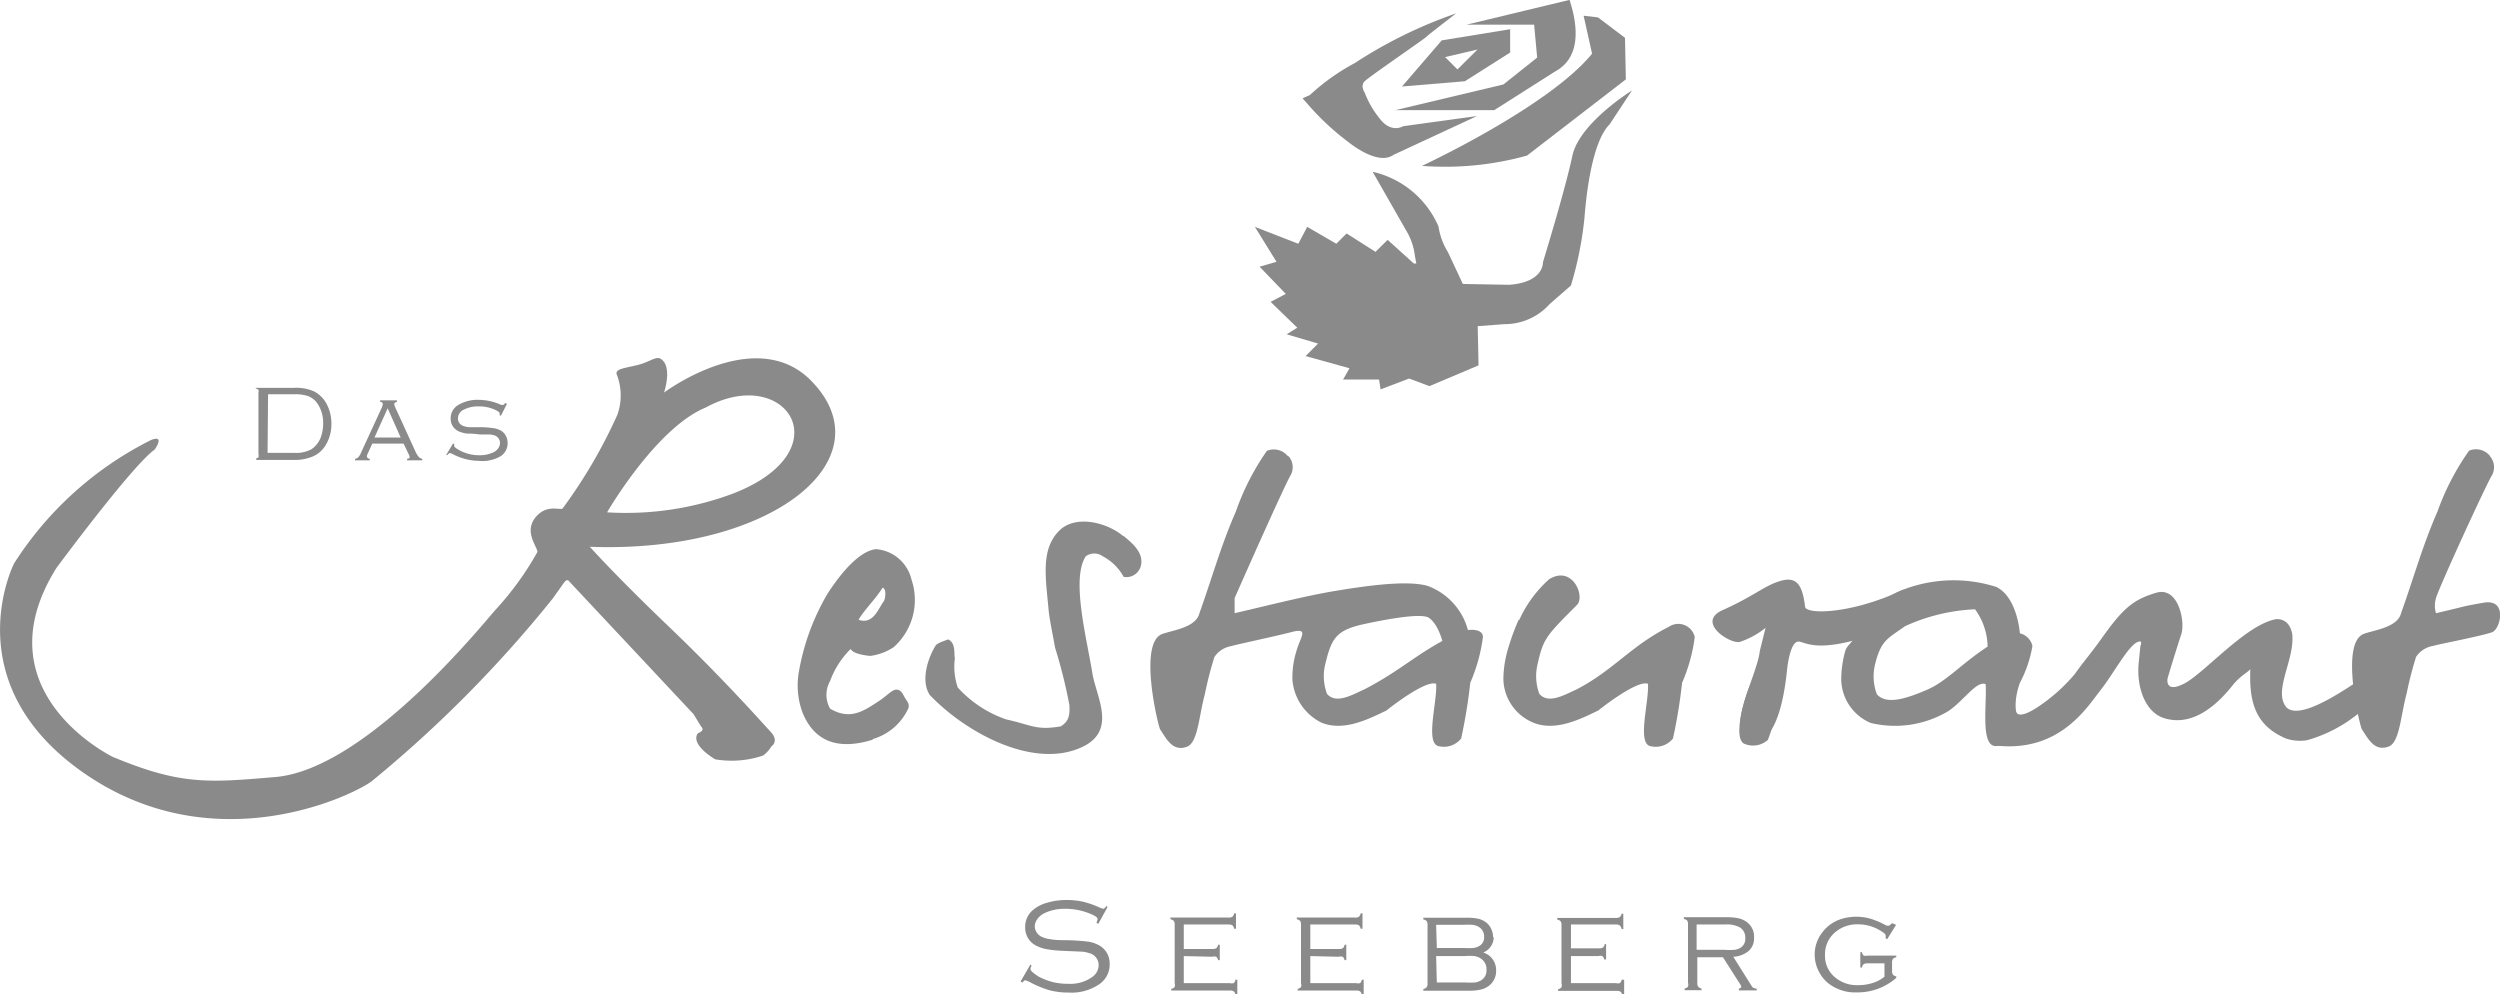
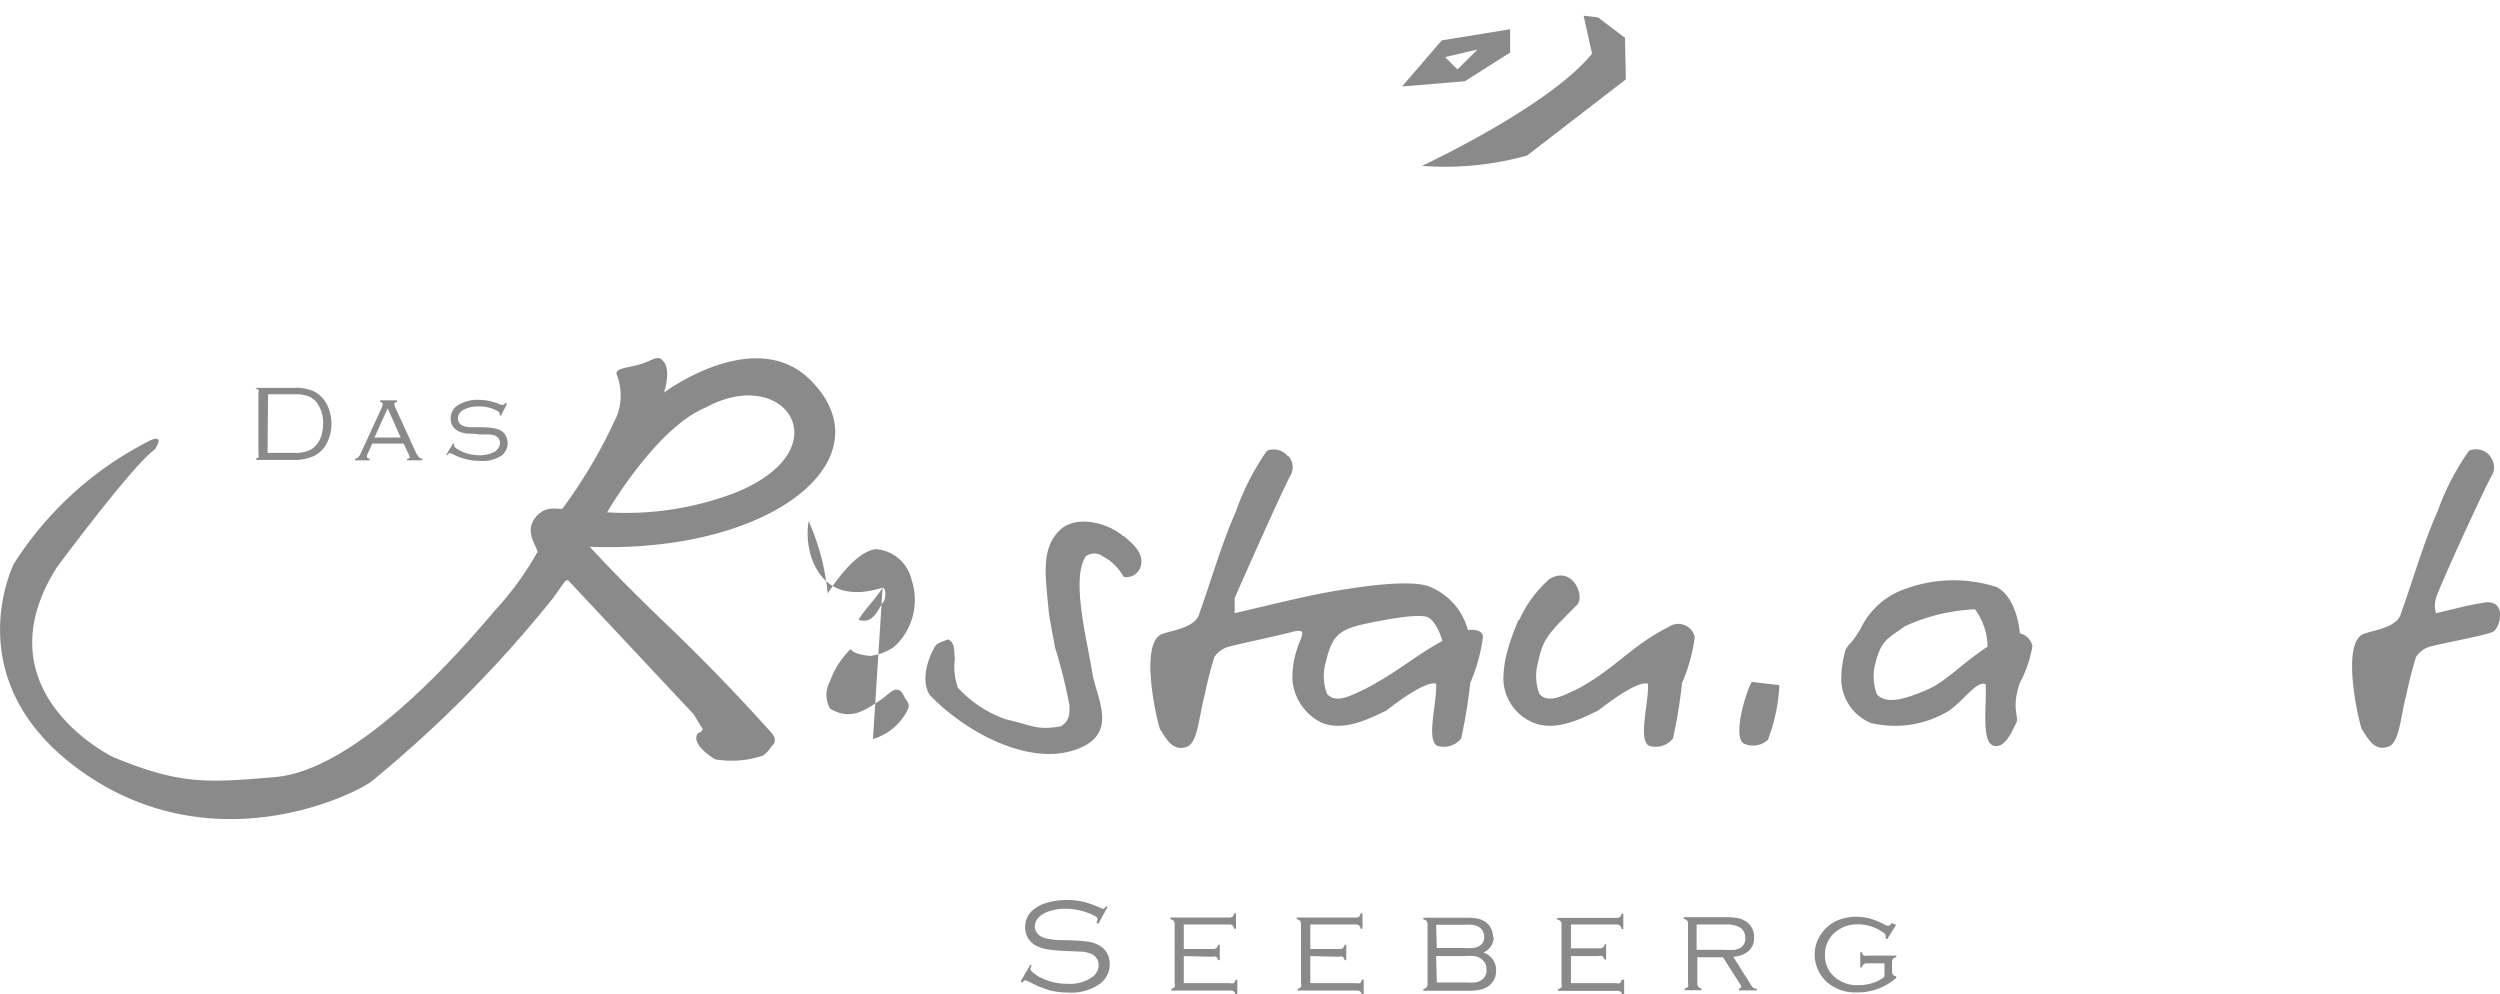
<svg xmlns="http://www.w3.org/2000/svg" viewBox="0 0 148 58.87">
  <defs>
    <style>.cls-1{fill:#8a8a8a;}</style>
  </defs>
  <title>Element 2</title>
  <g id="Ebene_2" data-name="Ebene 2">
    <g id="Ebene_1-2" data-name="Ebene 1">
-       <path class="cls-1" d="M52.25,34.79c-.42.68-1.11,1.34-1.42,1.9C51.71,37,52,36,52.32,35.6c.1-.17.17-.74-.07-.81m-.59,9c-2.18.68-3.53,0-4.17-1.66a4.62,4.62,0,0,1-.21-2.28A13.7,13.7,0,0,1,49,35.13c.9-1.38,1.93-2.51,2.85-2.62a2.34,2.34,0,0,1,2.11,1.8,3.75,3.75,0,0,1-1.05,4,3.29,3.29,0,0,1-1.39.52s-1-.07-1.16-.41a5.12,5.12,0,0,0-1.22,1.9,1.66,1.66,0,0,0,0,1.63c1.19.71,2,.14,2.91-.46.49-.32.79-.71,1.07-.66s.35.32.47.51.26.34.19.58a3.35,3.35,0,0,1-2.1,1.83" />
-       <path class="cls-1" d="M126.56,38c-.58.23-1.42,1.86-2.21,2.86s-2.41,3.69-6.17,3.28c-1.11-.12.89-1.74,1.17-2.14,0-.05-.15.77,1.22-.1a10.33,10.33,0,0,0,2.26-2c.54-.77.9-1.14,1.66-2.21,1.21-1.69,1.81-2.2,3.16-2.6s1.75,1.83,1.46,2.52c-.15.46-.56,1.76-.79,2.55,0,0-.19.92,1,.3s3.69-3.54,5.46-3.81c.55,0,.82.37.92.88.17,1.53-1.18,3.41-.32,4.37,1,.87,4.35-1.77,4.71-1.87.54-.21,1.13-.78,1.53.05a.85.85,0,0,1-.41,1.07c-.52.24-.46.41-1.63,1.12a8.44,8.44,0,0,1-3,1.55,2.6,2.6,0,0,1-1.25-.1c-1.84-.78-2.19-2.19-2.11-4.14,0,.14-.5.34-1,.93-1,1.28-2.45,2.53-4.12,2-1.11-.36-1.63-1.84-1.49-3.26l.1-1c.17-.47-.23-.2-.23-.2" />
-       <path class="cls-1" d="M103,38c-.56.15-2.64-1.17-1-1.89,1.76-.79,2.43-1.4,3.25-1.67,1-.35,1.44,0,1.61,1.48.05.46,2.7.46,5.8-1,.47,0,.55.78.46,1.12a2.52,2.52,0,0,1-1,1.07c-5,2-5.34.61-5.8.92-.31.21-.46,1.08-.51,1.48s-.36,4.47-2,4.37c-1.93-.12.24-3.92.37-5.34l.34-1.37A4.93,4.93,0,0,1,103,38" />
+       <path class="cls-1" d="M52.25,34.79c-.42.68-1.11,1.34-1.42,1.9C51.71,37,52,36,52.32,35.6c.1-.17.17-.74-.07-.81c-2.18.68-3.53,0-4.17-1.66a4.62,4.62,0,0,1-.21-2.28A13.7,13.7,0,0,1,49,35.13c.9-1.38,1.93-2.51,2.85-2.62a2.34,2.34,0,0,1,2.11,1.8,3.75,3.75,0,0,1-1.05,4,3.29,3.29,0,0,1-1.39.52s-1-.07-1.16-.41a5.12,5.12,0,0,0-1.22,1.9,1.66,1.66,0,0,0,0,1.63c1.19.71,2,.14,2.91-.46.49-.32.79-.71,1.07-.66s.35.32.47.51.26.34.19.58a3.35,3.35,0,0,1-2.1,1.83" />
      <path class="cls-1" d="M76.28,27a1,1,0,0,1,.14,1.11c-.32.48-3.3,7.22-3.33,7.3v.89c2-.46,4.08-1,5.91-1.31,1.46-.24,4.18-.68,5.5-.31A3.84,3.84,0,0,1,87,37.8c0,.17-1.48.42-1.48.61s-.2-1.32-.92-1.83c-.39-.28-2.15,0-3.82.36s-1.95.83-2.32,2.36a3,3,0,0,0,.1,1.78c.54.61,1.44.08,2.23-.28C83,39.65,83.8,38.73,86,37.62c.7-.44,1.79-.48,1.79.09a10,10,0,0,1-.75,2.71,31.06,31.06,0,0,1-.54,3.3,1.31,1.31,0,0,1-1.3.46c-.86-.12-.11-2.59-.18-3.7-.54-.21-2.21,1-2.94,1.58-1,.48-2.52,1.27-3.85.72a3.1,3.1,0,0,1-1.72-2.56,5.31,5.31,0,0,1,.23-1.65c.25-.9.8-1.44-.33-1.14-.87.23-3.11.7-3.52.82a1.49,1.49,0,0,0-1,.65,22.22,22.22,0,0,0-.56,2.18c-.36,1.36-.41,2.77-1,3.1-.9.39-1.29-.47-1.65-1-.11-.18-1.32-5.13.13-5.65.64-.23,2-.38,2.2-1.24.72-2,1.27-4,2.15-6A14.79,14.79,0,0,1,75,26.69a1.06,1.06,0,0,1,1.25.33" />
      <path class="cls-1" d="M147.4,27a1,1,0,0,1,.14,1.11c-.32.48-3.19,6.75-3.33,7.3a1.54,1.54,0,0,0,0,.89c2-.46,1.39-.37,2.82-.62s1,1.54.52,1.74-3.11.7-3.52.82a1.49,1.49,0,0,0-1,.65,22.23,22.23,0,0,0-.56,2.18c-.36,1.36-.41,2.77-1,3.1-.9.39-1.29-.47-1.65-1-.11-.18-1.32-5.13.13-5.65.64-.23,2-.38,2.2-1.24.72-2,1.27-4,2.15-6a14.79,14.79,0,0,1,1.87-3.6,1.06,1.06,0,0,1,1.25.33" />
      <path class="cls-1" d="M66.52,31.73c.46.39,1.26,1,1,1.83a.88.88,0,0,1-1,.59,3,3,0,0,0-1.24-1.22.85.85,0,0,0-1,0c-.89,1.34.07,4.9.4,7,.27,1.4,1.35,3.23-.45,4.21-2.86,1.51-7-.7-9.19-3-.56-.86-.09-2.23.36-2.94.16-.18.62-.28.71-.35.5.19.35.91.42,1.11a3.8,3.8,0,0,0,.17,1.74,6.9,6.9,0,0,0,2.87,1.89c1.54.34,1.76.66,3.23.41.46-.29.54-.62.51-1.25a30.06,30.06,0,0,0-.85-3.41c-.18-1-.32-1.64-.38-2.2-.18-2-.5-3.72.73-4.82,1-.84,2.78-.36,3.7.43" />
      <path class="cls-1" d="M89.94,36.7a7.21,7.21,0,0,1,1.77-2.41c1.37-.85,2.15,1,1.65,1.52-1.83,1.83-2,2-2.33,3.49a3,3,0,0,0,.1,1.78c.54.61,1.44.08,2.23-.28,2.19-1.15,3.2-2.57,5.43-3.69a1,1,0,0,1,1.54.6,9.94,9.94,0,0,1-.75,2.71,31.14,31.14,0,0,1-.54,3.3,1.31,1.31,0,0,1-1.3.46c-.86-.12-.11-2.59-.18-3.7-.54-.21-2.21,1-2.94,1.58-1,.48-2.52,1.27-3.85.72A2.85,2.85,0,0,1,89,40.22a6.39,6.39,0,0,1,.23-1.65,13.85,13.85,0,0,1,.67-1.87" />
      <path class="cls-1" d="M117.63,38.87a3.83,3.83,0,0,0-.71-2.8,11.1,11.1,0,0,0-4.14,1c-1,.72-1.42.81-1.77,2.24a3,3,0,0,0,.1,1.79c.54.61,1.62.32,3-.28s2.44-2.06,4.67-3.18a1,1,0,0,1,1.54.6,7.21,7.21,0,0,1-.75,2.2c-.53,1.56,0,2-.22,2.39-.09.07-.55,1.52-1.32,1.32s-.4-2.54-.48-3.65c-.54-.21-1.27.95-2.18,1.58a6.15,6.15,0,0,1-4.62.72A2.85,2.85,0,0,1,109,40.22a6.38,6.38,0,0,1,.23-1.65c.12-.42.35-.37.92-1.36A4.58,4.58,0,0,1,112.44,35a8.31,8.31,0,0,1,5.75-.25c1.32.66,1.53,3.1,1.37,3.82" />
      <path class="cls-1" d="M43.42,29.21a18.11,18.11,0,0,1-7.48,1.12s2.89-5,5.85-6.21c4.74-2.59,8.14,2.55,1.63,5.09m4.49-6.78c-3.31-3.15-8.6.81-8.6.81s.53-1.55-.2-2c-.28-.17-.64.19-1.37.37s-1.3.22-1.24.53a3.42,3.42,0,0,1,.05,2.41,30.06,30.06,0,0,1-3.25,5.56c-.2.09-1-.27-1.63.56s.11,1.66.15,2a18.06,18.06,0,0,1-2.44,3.38c-.43.43-7.57,9.48-13.08,9.95-4,.34-5.6.48-9.62-1.19,0,0-7.95-3.85-3.33-11.2,0,0,4.49-6.07,5.81-7,0,0,.64-.9-.22-.56A20.48,20.48,0,0,0,.83,33.36s-3.55,7,4.06,12.35,15.77,1.5,17.09.56A73.13,73.13,0,0,0,32.74,35.41L34,33.63l.91-1.26c10.89.41,17.76-5.29,13-9.94" />
      <path class="cls-1" d="M32.17,36c.33-.39,1.29-1.93,1.5-1.61l7.39,7.89.45.74s.27.21-.18.38c0,0-.6.54,1,1.55a5.81,5.81,0,0,0,2.84-.22,1.78,1.78,0,0,0,.5-.55s.48-.29-.05-.86-2.81-3.15-6-6.2-4.73-4.78-4.73-4.78" />
      <path class="cls-1" d="M105.34,40.56a10.48,10.48,0,0,1-.68,3.24,1.31,1.31,0,0,1-1.35.25c-.83-.25.07-3.18.4-3.68" />
-       <path class="cls-1" d="M82.49,9.17l4.95-2.3-4.37.6s-.73.47-1.43-.5a5.47,5.47,0,0,1-.85-1.49s-.28-.39,0-.67,3.49-2.47,3.65-2.63S86.21.79,86.21.79a27.1,27.1,0,0,0-6,2.94,12.77,12.77,0,0,0-2.67,1.9l-.43.19.55.62A15.08,15.08,0,0,0,79.8,8.39s1.74,1.46,2.69.78" />
      <path class="cls-1" d="M87.47,2.93l-1.92.45.73.73Zm1.93-1.2V3.11L86.72,4.81,83,5.12l2.35-2.73Z" />
-       <path class="cls-1" d="M92.89,0,86.82,1.46l4,0L91,3.41,89,5,82.61,6.52l5.85,0L92,4.27c.33-.21,2-.92.92-4.27" />
      <path class="cls-1" d="M93.75.93l.85.1L96.2,2.24l.05,2.46L90.4,9.21a18.08,18.08,0,0,1-6.22.61s7.5-3.49,10.07-6.64Z" />
-       <path class="cls-1" d="M96.61,5.36s-3.12,1.92-3.53,3.88-1.74,6.29-1.74,6.29.08,1.18-2,1.33l-2.74-.05-.88-1.88a4,4,0,0,1-.56-1.52,5.59,5.59,0,0,0-3.9-3.24l2,3.5a3.71,3.71,0,0,1,.5,1.46c.18,1,.09.47.09.47h-.15l-1.55-1.4-.72.71-1.71-1.09-.61.61-1.72-1-.53,1-2.57-1,1.28,2.07-1,.29,1.55,1.61-.9.47L76.8,19.4l-.63.39,1.86.55-.74.74,2.6.72-.38.67,2.13,0,.09.58,1.69-.64,1.2.45,2.91-1.23-.05-2.32,1.58-.12A3.56,3.56,0,0,0,91.74,18L93,16.9a21.19,21.19,0,0,0,.8-4c.15-1.93.55-4.61,1.49-5.54Z" />
      <path class="cls-1" d="M112,54.65c-.09.1-.15.15-.18.15l-.13,0a5.07,5.07,0,0,0-.95-.41,3.11,3.11,0,0,0-.87-.12,3,3,0,0,0-1,.18,2.28,2.28,0,0,0-1,.76,2.12,2.12,0,0,0-.44,1.31,2.14,2.14,0,0,0,.22.94,2.18,2.18,0,0,0,.56.73,2.58,2.58,0,0,0,1.72.56,3.47,3.47,0,0,0,2.33-.86v-.09a.33.33,0,0,1-.2-.1.4.4,0,0,1-.05-.23V57a.4.4,0,0,1,.05-.23.33.33,0,0,1,.2-.1v-.1h-1.7a.41.41,0,0,1-.23,0,.33.33,0,0,1-.1-.2h-.1v.91h.1a.34.34,0,0,1,.1-.2.4.4,0,0,1,.23-.05h1v.79a2.06,2.06,0,0,1-.69.37,2.73,2.73,0,0,1-.85.13,2,2,0,0,1-1.43-.5,1.64,1.64,0,0,1-.55-1.28,1.7,1.7,0,0,1,.6-1.35,2,2,0,0,1,1.36-.47,2.52,2.52,0,0,1,1.26.34q.37.21.37.31a.87.87,0,0,1,0,.18l.09.05.53-.85Zm-11.56.08h1.7a1.58,1.58,0,0,1,.89.19.7.7,0,0,1,.29.61.62.62,0,0,1-.3.59,1,1,0,0,1-.34.11,4.37,4.37,0,0,1-.6,0h-1.64ZM102,56.67l1,1.57a.49.49,0,0,1,.09.19s-.05.08-.15.1v.1H104v-.1a.59.59,0,0,1-.2-.05.34.34,0,0,1-.11-.12l-1.08-1.72a1.54,1.54,0,0,0,.92-.35,1,1,0,0,0,.31-.79,1.06,1.06,0,0,0-.45-.93,1.29,1.29,0,0,0-.48-.21,3.36,3.36,0,0,0-.71-.06H99.68v.1a.37.37,0,0,1,.2.1.39.39,0,0,1,.05.23v3.45a.39.39,0,0,1,0,.23.34.34,0,0,1-.2.11v.1h1v-.1a.35.35,0,0,1-.2-.11.39.39,0,0,1-.05-.23V56.67Zm-7.37-.07a.39.39,0,0,1,.23,0,.35.35,0,0,1,.11.2h.11v-.91H95a.35.35,0,0,1-.1.2.39.39,0,0,1-.23.05H93V54.73h2.65a.39.39,0,0,1,.23.05A.35.35,0,0,1,96,55h.1v-.91H96a.36.36,0,0,1-.11.2.39.39,0,0,1-.23.05H92.19v.1a.37.37,0,0,1,.2.1.39.39,0,0,1,.05.23v3.45a.39.39,0,0,1,0,.23.34.34,0,0,1-.2.11v.1h3.47a.39.39,0,0,1,.23.05.34.34,0,0,1,.1.2h.11V58H96a.33.33,0,0,1-.1.2.4.4,0,0,1-.23,0H93v-1.6Zm-9.61,0h1.67a3.77,3.77,0,0,1,.6,0,1,1,0,0,1,.35.13.75.75,0,0,1,.36.69.67.67,0,0,1-.31.61.94.94,0,0,1-.35.13,3.93,3.93,0,0,1-.6,0H85.06Zm0-1.85h1.59a4.08,4.08,0,0,1,.57,0,1,1,0,0,1,.34.11.65.65,0,0,1,.34.61.57.57,0,0,1-.3.54.94.94,0,0,1-.33.11,4.09,4.09,0,0,1-.57,0H85.06Zm3.37.73a1.15,1.15,0,0,0-.13-.53,1,1,0,0,0-.35-.39,1.22,1.22,0,0,0-.44-.18,3.31,3.31,0,0,0-.66-.05H84.26v.1a.36.36,0,0,1,.2.1.38.38,0,0,1,.05.23v3.45a.38.38,0,0,1-.05.23.35.35,0,0,1-.2.11v.1h2.67a3.1,3.1,0,0,0,.75-.07,1.27,1.27,0,0,0,.5-.25,1.09,1.09,0,0,0,.39-.88,1.08,1.08,0,0,0-.76-1.06,1,1,0,0,0,.62-.9m-9.17,1.15a.39.39,0,0,1,.23,0,.35.35,0,0,1,.11.2h.1v-.91h-.1a.35.35,0,0,1-.1.2.39.39,0,0,1-.23.05H77.57V54.73h2.65a.39.39,0,0,1,.23.05.35.35,0,0,1,.1.2h.11v-.91h-.11a.35.35,0,0,1-.1.2.39.39,0,0,1-.23.05H76.77v.1a.36.36,0,0,1,.2.1.38.38,0,0,1,.05.23v3.45a.4.4,0,0,1,0,.23.34.34,0,0,1-.2.11v.1h3.47a.39.39,0,0,1,.23.05.35.35,0,0,1,.1.2h.11V58h-.11a.34.34,0,0,1-.1.2.4.4,0,0,1-.23,0H77.57v-1.6Zm-7.49,0a.39.39,0,0,1,.23,0,.35.35,0,0,1,.11.2h.1v-.91h-.1a.35.35,0,0,1-.1.2.39.39,0,0,1-.23.05H70.08V54.73h2.65a.39.39,0,0,1,.23.05.35.35,0,0,1,.1.2h.11v-.91h-.11a.35.35,0,0,1-.1.2.39.39,0,0,1-.23.05H69.29v.1a.36.36,0,0,1,.2.1.38.38,0,0,1,.05.23v3.45a.4.4,0,0,1,0,.23.34.34,0,0,1-.2.11v.1h3.47a.39.39,0,0,1,.23.05.35.35,0,0,1,.1.2h.11V58h-.11a.34.34,0,0,1-.1.2.4.4,0,0,1-.23,0H70.08v-1.6Zm-6.27-3c-.08.1-.14.16-.19.16l-.16-.05a5.65,5.65,0,0,0-1-.36,4.34,4.34,0,0,0-1-.11,4,4,0,0,0-1.19.17,2.11,2.11,0,0,0-.85.46,1.29,1.29,0,0,0-.42,1,1.2,1.2,0,0,0,.16.61,1.14,1.14,0,0,0,.43.43,2.22,2.22,0,0,0,.67.24,7.42,7.42,0,0,0,1,.1l1.13.05a1.51,1.51,0,0,1,.38.08.73.73,0,0,1,.58.71.87.87,0,0,1-.34.68,2.24,2.24,0,0,1-1.48.43,3.65,3.65,0,0,1-.89-.1,3.91,3.91,0,0,1-.85-.33Q61,57.5,61,57.37a.63.63,0,0,1,.07-.21L61,57.1l-.58,1,.1.07c.08-.09.14-.14.18-.14l.23.09a6.1,6.1,0,0,0,1.19.5,4.48,4.48,0,0,0,1.16.14,2.9,2.9,0,0,0,1.82-.51A1.41,1.41,0,0,0,65.69,57,1.2,1.2,0,0,0,65,55.93a1.83,1.83,0,0,0-.63-.19,12.34,12.34,0,0,0-1.27-.08q-.64,0-.92-.06a1.67,1.67,0,0,1-.49-.13.7.7,0,0,1-.31-.26.64.64,0,0,1-.12-.36.74.74,0,0,1,.15-.44,1.1,1.1,0,0,1,.4-.34,2.73,2.73,0,0,1,1.24-.27,3.83,3.83,0,0,1,1.64.36c.19.09.29.17.29.25a1,1,0,0,1-.07.22l.11.06.55-1Z" />
      <path class="cls-1" d="M29.91,23.85q-.07.12-.12.12l-.12,0a3.26,3.26,0,0,0-1.33-.3,2.21,2.21,0,0,0-1.2.3.9.9,0,0,0-.46.8.82.82,0,0,0,.15.5.87.87,0,0,0,.41.3,2,2,0,0,0,.42.1c.15,0,.4,0,.74.05l.6,0a1.47,1.47,0,0,1,.29.06.47.47,0,0,1,.22.17.46.46,0,0,1,.09.27.56.56,0,0,1-.1.31.72.72,0,0,1-.27.24,1.92,1.92,0,0,1-.89.18,2.38,2.38,0,0,1-1.13-.29c-.21-.11-.32-.2-.32-.26a.31.31,0,0,1,0-.08v-.05l-.08,0-.4.67.07,0c.06-.07.11-.11.14-.11l.08,0a3.56,3.56,0,0,0,.8.33,3.06,3.06,0,0,0,.82.12A2.15,2.15,0,0,0,29.65,27a.91.91,0,0,0,.4-.78.89.89,0,0,0-.11-.43.75.75,0,0,0-.29-.3,1.33,1.33,0,0,0-.42-.14,5.21,5.21,0,0,0-.72-.06l-.75,0a1.38,1.38,0,0,1-.32-.07.48.48,0,0,1-.24-.17.45.45,0,0,1-.09-.27.58.58,0,0,1,.35-.53,1.79,1.79,0,0,1,.85-.19,2.22,2.22,0,0,1,1.06.23c.14.07.21.13.21.18a1,1,0,0,1,0,.13l.08,0,.35-.69ZM22.17,25.9l.78-1.73.77,1.73Zm2,.94a.82.82,0,0,1,.08.21c0,.05,0,.09-.15.11v.09H25v-.09a.34.34,0,0,1-.21-.11,1.47,1.47,0,0,1-.2-.33l-1.12-2.45a1.37,1.37,0,0,1-.13-.34c0-.07.05-.11.16-.14v-.09h-1v.09c.11,0,.16.06.16.14a.89.89,0,0,1-.1.29l-1.17,2.54a1.18,1.18,0,0,1-.17.3.34.34,0,0,1-.2.1v.09h.87v-.09c-.11,0-.17-.08-.17-.15a.46.46,0,0,1,.05-.16l.27-.59h1.85Zm-8.3-3.5h1.56a2.37,2.37,0,0,1,.81.11,1.17,1.17,0,0,1,.51.38,2,2,0,0,1,.38,1.24,2.35,2.35,0,0,1-.12.76,1.46,1.46,0,0,1-.58.77,1.93,1.93,0,0,1-1,.21H15.84Zm-.54,3.71a.32.32,0,0,1-.16.08v.1h2.27A2.76,2.76,0,0,0,18.57,27a1.69,1.69,0,0,0,.73-.68,2.43,2.43,0,0,0,.32-1.27A2.51,2.51,0,0,0,19.38,24a1.78,1.78,0,0,0-.79-.83,2.61,2.61,0,0,0-1.18-.21H15.14V23a.32.32,0,0,1,.16.08.22.22,0,0,1,0,.15v3.65a.22.22,0,0,1,0,.15" />
    </g>
  </g>
</svg>